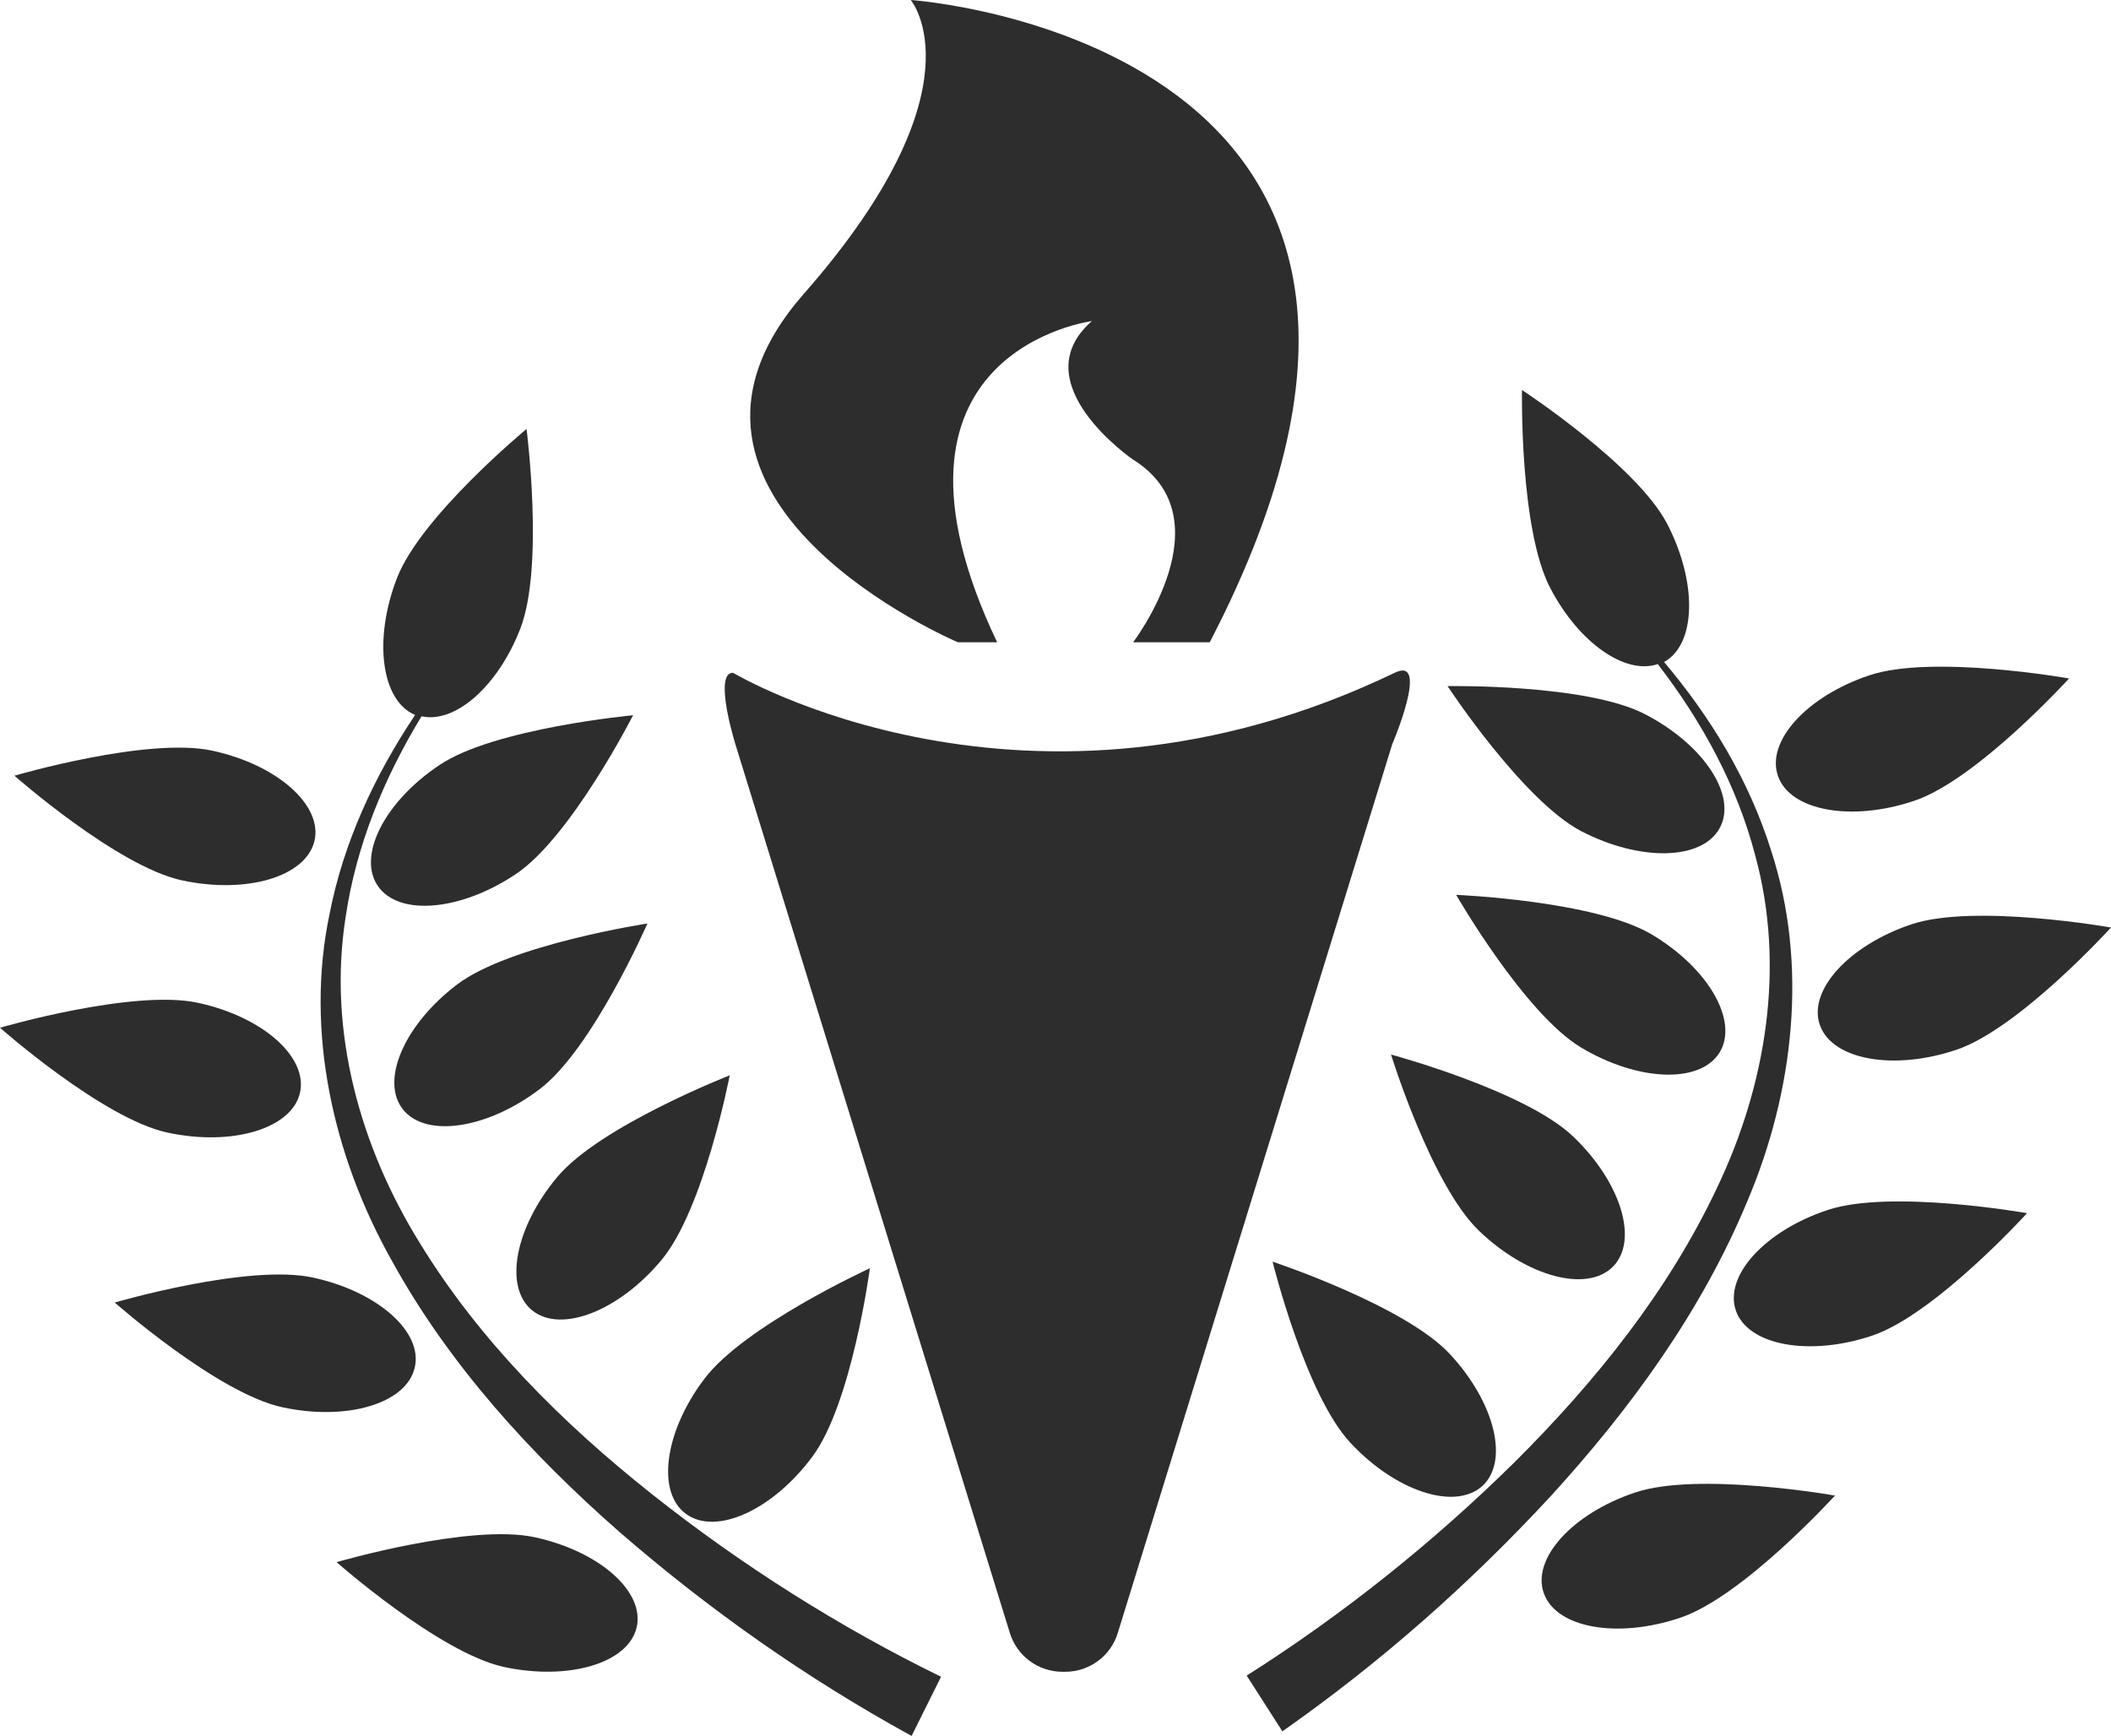
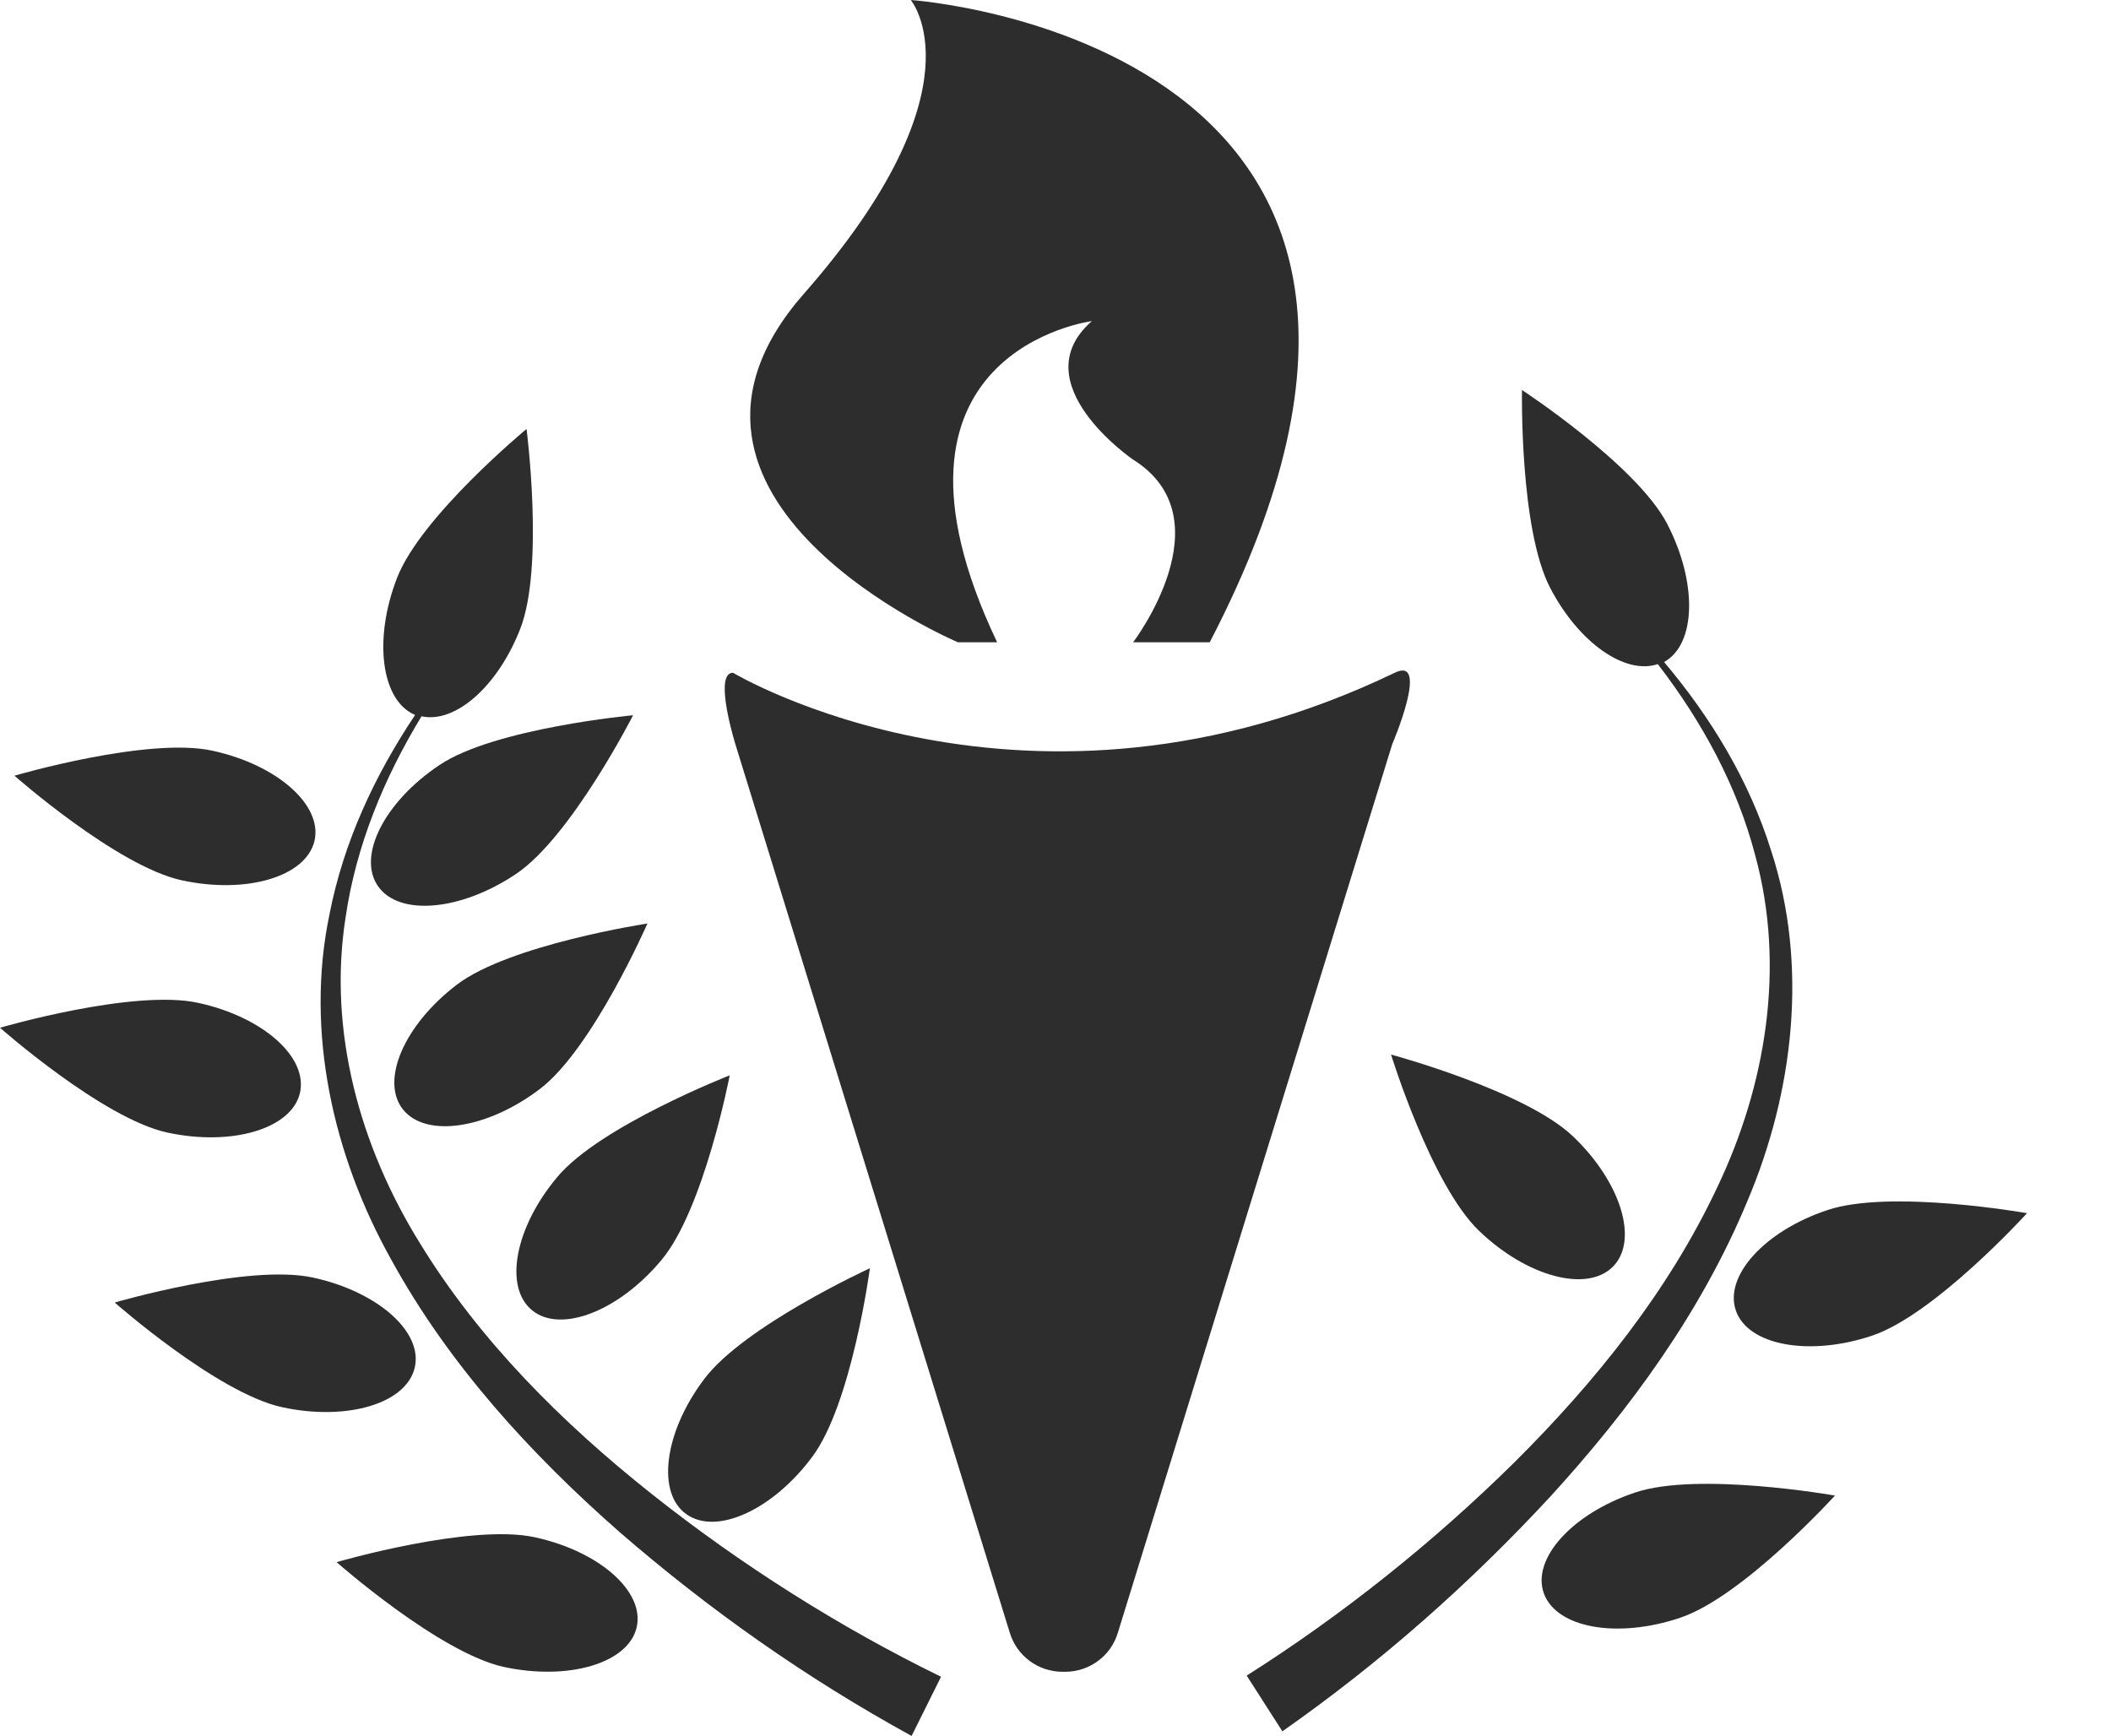
<svg xmlns="http://www.w3.org/2000/svg" version="1.1" id="Capa_1" x="0px" y="0px" width="34.775px" height="28.599px" viewBox="0 0 34.775 28.599" style="enable-background:new 0 0 34.775 28.599;" xml:space="preserve">
  <g>
    <path style="fill:#2D2D2D;" d="M22.976,11.083c-6.053,2.913-10.901,0-10.901,0c-0.288,0-0.044,0.901,0.039,1.177L16.635,26.9   c0.117,0.381,0.468,0.641,0.868,0.641h0.044c0.399,0,0.752-0.26,0.867-0.641l4.521-14.641   C22.935,12.26,23.561,10.797,22.976,11.083z" />
    <path style="fill:#2D2D2D;" d="M15.78,10.581h0.646c-2.283-4.796,1.56-5.291,1.56-5.291c-1.164,1.021,0.68,2.282,0.68,2.282   c1.555,0.971,0,3.009,0,3.009h1.262C25.074,0.681,15.003,0,15.003,0s1.222,1.443-1.761,4.84C10.26,8.239,15.78,10.581,15.78,10.581   z" />
    <path style="fill:#2D2D2D;" d="M28.785,19.787c0.766-1.805,1.005-3.893,0.393-5.768c-0.364-1.165-0.994-2.199-1.765-3.113   c0.53-0.294,0.552-1.313,0.048-2.281c-0.505-0.966-2.389-2.2-2.389-2.2s-0.042,2.29,0.464,3.259   c0.473,0.91,1.241,1.439,1.773,1.256c0.731,0.95,1.307,2.006,1.606,3.155c0.501,1.833,0.176,3.788-0.63,5.473   c-0.801,1.7-2,3.192-3.336,4.521c-1.34,1.323-2.843,2.521-4.412,3.515l0.588,0.918c1.627-1.141,3.081-2.428,4.412-3.865   C26.854,23.216,28.029,21.608,28.785,19.787z" />
-     <path style="fill:#2D2D2D;" d="M31.535,13.192c1.033-0.348,2.549-2.015,2.549-2.015s-2.257-0.4-3.292-0.051   c-1.036,0.347-1.707,1.092-1.501,1.664C29.496,13.359,30.501,13.541,31.535,13.192z" />
-     <path style="fill:#2D2D2D;" d="M26.048,13.693c0.97,0.503,1.99,0.482,2.28-0.05c0.294-0.531-0.256-1.371-1.223-1.874   c-0.968-0.507-3.259-0.466-3.259-0.466S25.083,13.187,26.048,13.693z" />
-     <path style="fill:#2D2D2D;" d="M28.324,17.343c0.322-0.514-0.173-1.386-1.11-1.946c-0.937-0.561-3.226-0.655-3.226-0.655   s1.121,1.952,2.057,2.515C26.982,17.816,28.001,17.857,28.324,17.343z" />
    <path style="fill:#2D2D2D;" d="M26.569,20.868c0.429-0.43,0.136-1.39-0.653-2.144c-0.789-0.756-3.001-1.351-3.001-1.351   s0.663,2.151,1.451,2.905C25.155,21.035,26.142,21.297,26.569,20.868z" />
-     <path style="fill:#2D2D2D;" d="M20.964,20.785c0,0,0.538,2.188,1.283,2.985c0.745,0.799,1.715,1.116,2.168,0.714   c0.45-0.405,0.213-1.38-0.533-2.179C23.14,21.507,20.964,20.785,20.964,20.785z" />
-     <path style="fill:#2D2D2D;" d="M31.485,15.228c-1.036,0.349-1.71,1.094-1.504,1.664c0.207,0.568,1.21,0.75,2.245,0.403   c1.035-0.348,2.549-2.015,2.549-2.015S32.519,14.881,31.485,15.228z" />
    <path style="fill:#2D2D2D;" d="M30.1,19.936c-1.036,0.346-1.707,1.091-1.502,1.662c0.204,0.568,1.211,0.752,2.244,0.405   c1.035-0.35,2.55-2.017,2.55-2.017S31.134,19.586,30.1,19.936z" />
    <path style="fill:#2D2D2D;" d="M26.935,24.588c-1.035,0.346-1.708,1.092-1.503,1.66c0.206,0.573,1.212,0.752,2.246,0.403   c1.034-0.346,2.55-2.013,2.55-2.013S27.97,24.239,26.935,24.588z" />
    <path style="fill:#2D2D2D;" d="M6.919,20.483c-0.985-1.586-1.521-3.491-1.226-5.371c0.172-1.176,0.629-2.288,1.251-3.312   c0.551,0.123,1.256-0.488,1.627-1.443c0.396-1.018,0.103-3.29,0.103-3.29S6.938,8.501,6.542,9.517   c-0.396,1.017-0.262,2.028,0.296,2.261c-0.664,0.995-1.178,2.091-1.411,3.288c-0.403,1.93,0.062,3.98,1.02,5.689   c0.95,1.73,2.295,3.198,3.76,4.485c1.481,1.283,3.068,2.402,4.81,3.358l0.485-0.975c-1.669-0.815-3.294-1.843-4.77-3.014   C9.257,23.438,7.9,22.085,6.919,20.483z" />
    <path style="fill:#2D2D2D;" d="M5.18,13.855C5.32,13.268,4.57,12.6,3.503,12.368c-1.064-0.235-3.265,0.411-3.265,0.411   s1.688,1.49,2.755,1.723C4.058,14.733,5.038,14.445,5.18,13.855z" />
    <path style="fill:#2D2D2D;" d="M6.229,14.602c0.349,0.496,1.364,0.405,2.271-0.204c0.906-0.607,1.929-2.615,1.929-2.615   s-2.283,0.212-3.188,0.819C6.331,13.209,5.879,14.104,6.229,14.602z" />
    <path style="fill:#2D2D2D;" d="M6.638,18.277c0.378,0.474,1.388,0.323,2.257-0.338c0.867-0.66,1.77-2.725,1.77-2.725   s-2.266,0.345-3.137,1.006C6.659,16.881,6.261,17.8,6.638,18.277z" />
    <path style="fill:#2D2D2D;" d="M9.183,19.387c-0.703,0.835-0.887,1.82-0.415,2.201c0.473,0.381,1.424,0.012,2.125-0.826   c0.703-0.836,1.128-3.047,1.128-3.047S9.884,18.55,9.183,19.387z" />
    <path style="fill:#2D2D2D;" d="M11.306,24.944C11.8,25.299,12.729,24.876,13.38,24c0.653-0.874,0.95-3.107,0.95-3.107   s-2.084,0.955-2.734,1.832C10.94,23.597,10.813,24.594,11.306,24.944z" />
    <path style="fill:#2D2D2D;" d="M4.94,18.01c0.141-0.591-0.608-1.258-1.676-1.489C2.199,16.288,0,16.931,0,16.931   s1.688,1.493,2.753,1.726C3.819,18.888,4.798,18.597,4.94,18.01z" />
    <path style="fill:#2D2D2D;" d="M6.831,22.534c0.144-0.588-0.607-1.256-1.675-1.487c-1.065-0.233-3.266,0.411-3.266,0.411   s1.688,1.49,2.755,1.724C5.711,23.414,6.691,23.124,6.831,22.534z" />
    <path style="fill:#2D2D2D;" d="M8.811,25.325c-1.065-0.232-3.266,0.41-3.266,0.41s1.688,1.491,2.753,1.726   c1.068,0.23,2.048-0.06,2.189-0.648C10.628,26.224,9.878,25.557,8.811,25.325z" />
  </g>
  <g>
</g>
  <g>
</g>
  <g>
</g>
  <g>
</g>
  <g>
</g>
  <g>
</g>
  <g>
</g>
  <g>
</g>
  <g>
</g>
  <g>
</g>
  <g>
</g>
  <g>
</g>
  <g>
</g>
  <g>
</g>
  <g>
</g>
</svg>